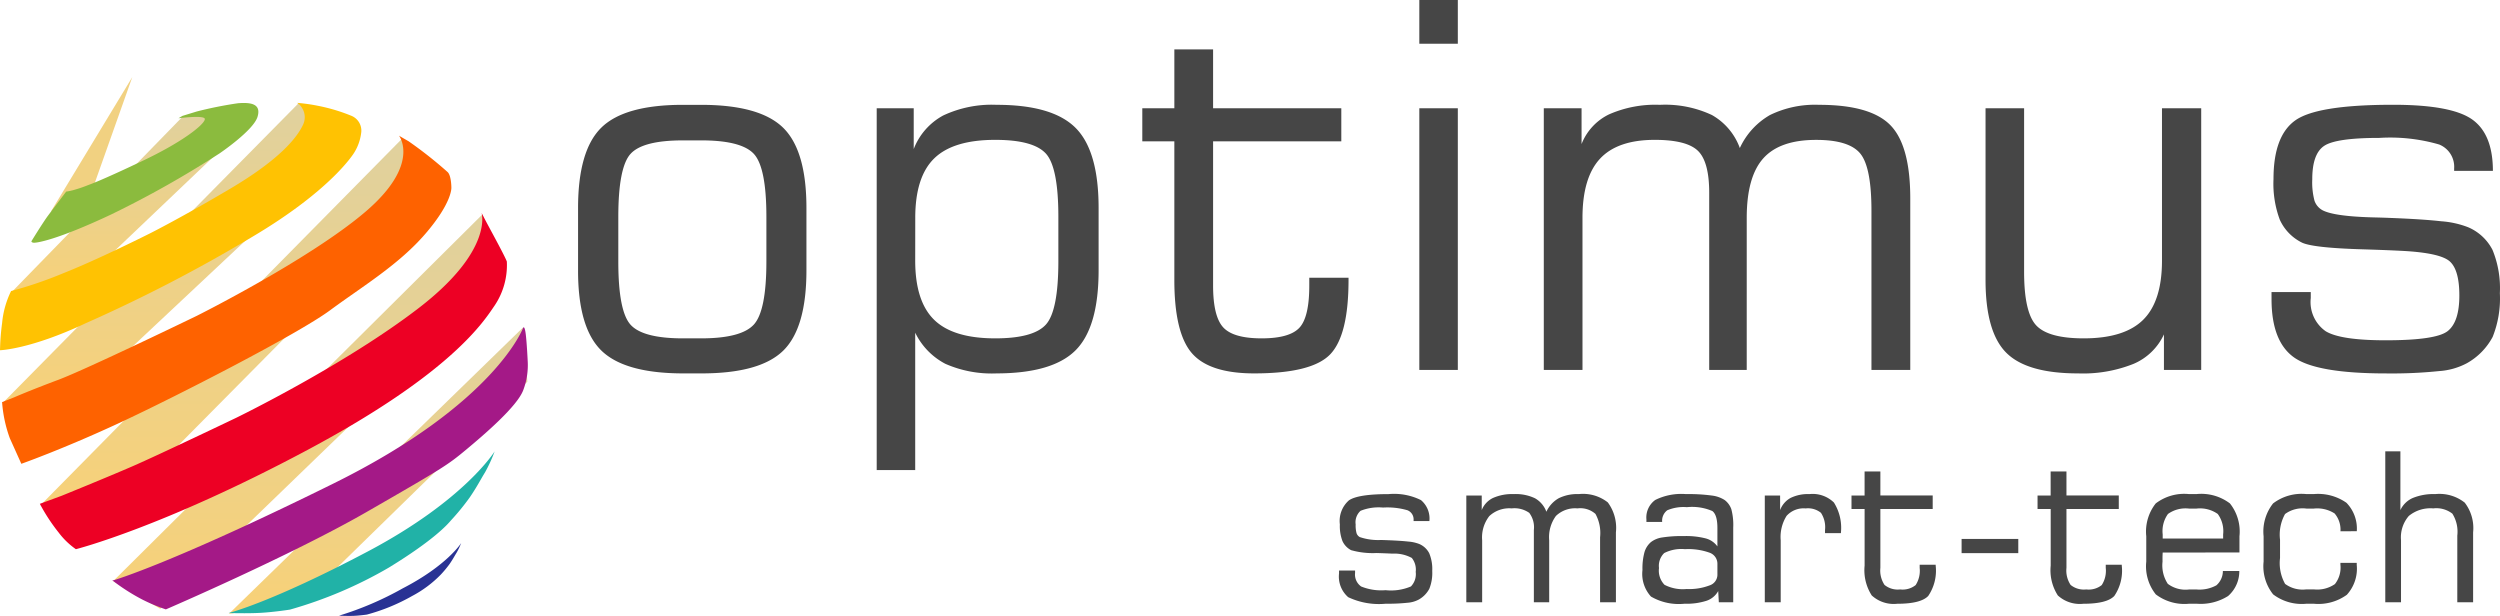
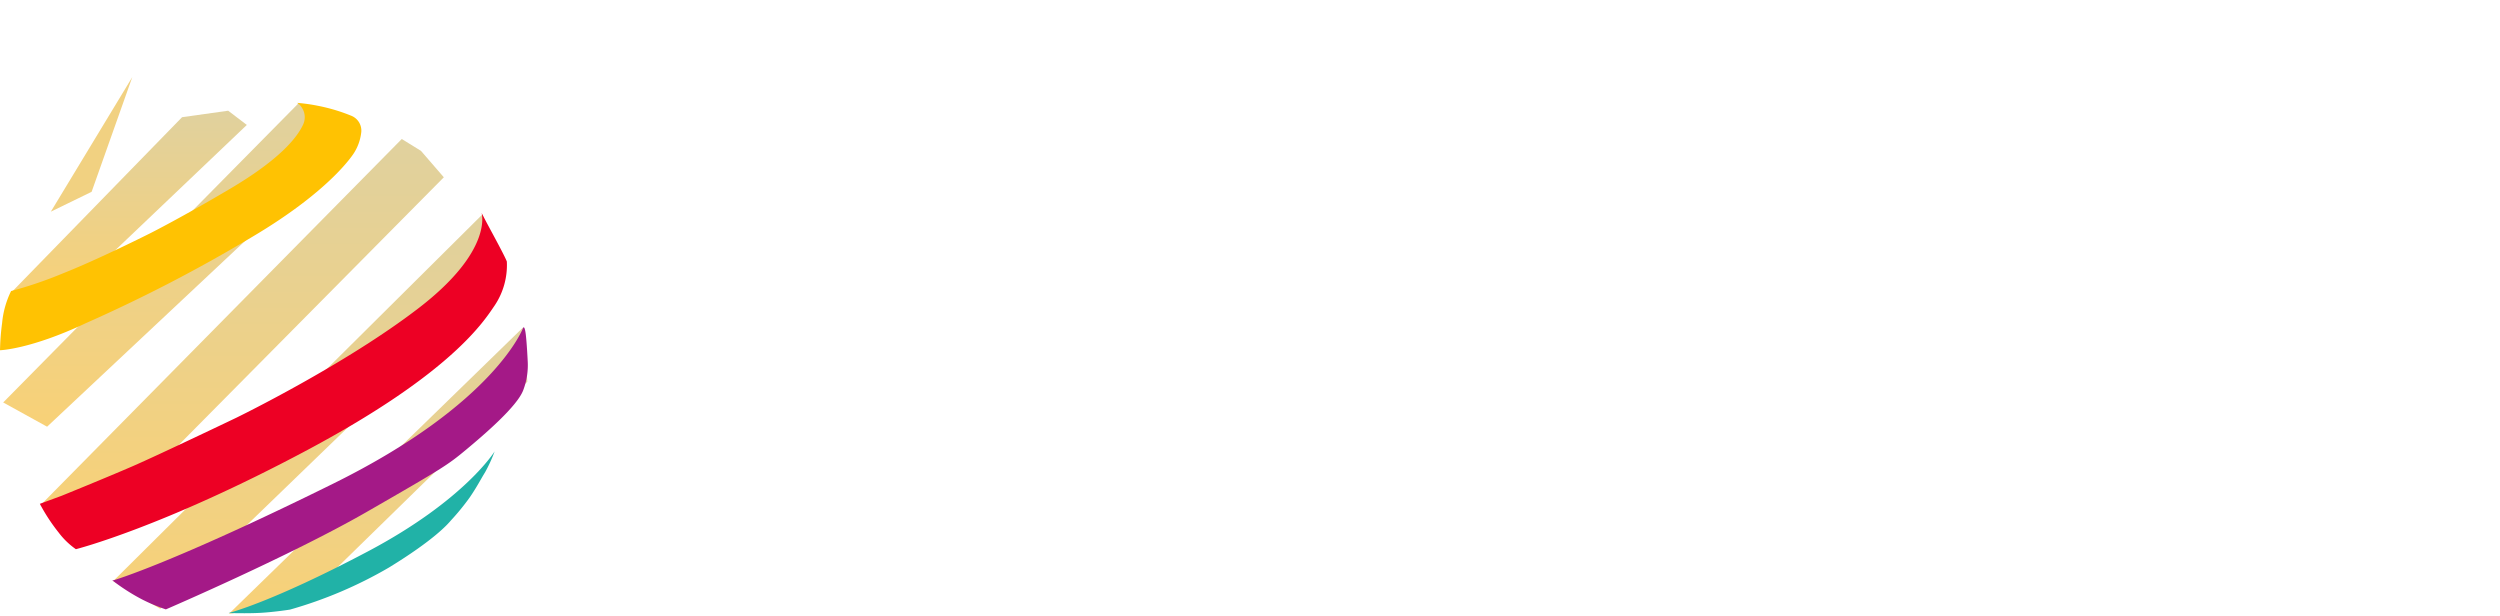
<svg xmlns="http://www.w3.org/2000/svg" width="240.749" height="59.333" viewBox="0 0 240.749 59.333">
  <defs>
    <linearGradient id="linear-gradient" x1="0.5" y1="1" x2="0.5" gradientUnits="objectBoundingBox">
      <stop offset="0" stop-color="#f8d177" />
      <stop offset="1" stop-color="#e0d19e" />
    </linearGradient>
  </defs>
  <g id="Group_48" data-name="Group 48" transform="translate(-159.526 -720.312)">
    <g id="Group_31" data-name="Group 31" transform="translate(212.346 710.935)">
      <g id="Group_8" data-name="Group 8">
-         <path id="Path_86" data-name="Path 86" d="M20.983-10.432v-4.307q0-4.761-1.208-6.065t-5.084-1.3H12.944q-3.852,0-5.036,1.292T6.723-14.738v4.307q0,4.809,1.2,6.1t5.024,1.292H14.69q3.852,0,5.072-1.316T20.983-10.432ZM12.992.335q-5.646,0-7.9-2.2T2.847-9.594v-5.981q0-5.551,2.237-7.752t7.86-2.2H14.69q5.646,0,7.9,2.2t2.249,7.752v5.981q0,5.551-2.237,7.74T14.738.335ZM35.314-10.527q0,3.924,1.83,5.706t5.874,1.782q3.661,0,4.869-1.316T49.1-10.432v-4.307q0-4.785-1.208-6.1t-4.869-1.316q-4.043,0-5.874,1.782t-1.83,5.73ZM31.606-25.194h3.565v3.924a6.2,6.2,0,0,1,2.835-3.23,10.981,10.981,0,0,1,5.156-1.029q5.383,0,7.6,2.225t2.213,7.728v5.981q0,5.479-2.213,7.7t-7.6,2.23a11.093,11.093,0,0,1-4.941-.921,6.636,6.636,0,0,1-2.907-3V9.642H31.606Zm25.577,3.182v-3.182h3.086v-5.67H64v5.67H76.347v3.182H64V-8.135q0,2.967.969,4.031t3.7,1.065q2.7,0,3.649-1.029t.945-4.067v-.742h3.78v.215q0,5.312-1.759,7.154T67.973.335q-4.331,0-6.017-1.95T60.269-8.661V-22.012Zm26.677-9.4v-4.211h3.708v4.211ZM83.86,0V-25.194h3.708V0ZM95.847,0V-25.194h3.637v3.445a5.335,5.335,0,0,1,2.644-2.859,11.057,11.057,0,0,1,4.893-.921,10.607,10.607,0,0,1,5.012.981,6,6,0,0,1,2.692,3.182,7.062,7.062,0,0,1,2.907-3.182,9.881,9.881,0,0,1,4.725-.981q4.953,0,6.867,1.962t1.914,7.058V0H127.4V-15.336q0-4.211-1.089-5.515t-4.247-1.3q-3.493,0-5.084,1.782t-1.591,5.73V0h-3.613V-17.059q0-2.991-1.089-4.043t-4.151-1.053q-3.589,0-5.276,1.818t-1.687,5.694V0Zm63.308-25.194V0h-3.589V-3.421a5.662,5.662,0,0,1-2.919,2.835,13.129,13.129,0,0,1-5.359.921q-4.929,0-6.915-2t-1.986-7V-25.194H142.1V-9.451q0,3.924,1.172,5.168t4.57,1.244q3.924,0,5.73-1.794t1.806-5.694V-25.194Zm6.771,17.7h3.78v.574a3.43,3.43,0,0,0,1.436,3.194q1.436.873,5.766.873,4.857,0,5.981-.885t1.125-3.421q0-2.464-.921-3.29t-4.606-1.017q-1.364-.072-3.685-.144-5.072-.144-6.029-.694a4.559,4.559,0,0,1-2.046-2.153,9.936,9.936,0,0,1-.61-3.924q0-4.187,2.129-5.67t9.379-1.483q5.623,0,7.62,1.412t2,4.953h-3.732V-19.4a2.309,2.309,0,0,0-1.448-2.309,16.876,16.876,0,0,0-5.754-.634q-4.163,0-5.312.766t-1.148,3.206a6.912,6.912,0,0,0,.215,2.082,1.656,1.656,0,0,0,.766.909q1.125.6,4.977.694.981.024,1.507.048,3.158.12,4.953.323a8.953,8.953,0,0,1,2.56.562,4.709,4.709,0,0,1,2.381,2.2,9.712,9.712,0,0,1,.706,4.163,10.006,10.006,0,0,1-.694,4.211,6.281,6.281,0,0,1-2.488,2.536,6.6,6.6,0,0,1-2.656.754,44.342,44.342,0,0,1-5.12.227q-6.7,0-8.865-1.543t-2.165-5.611Z" transform="translate(0 45)" fill="#464646" />
-       </g>
-       <path id="Path_106" data-name="Path 106" d="M1.2-3.057H2.744v.234a1.4,1.4,0,0,0,.586,1.3,5.132,5.132,0,0,0,2.354.356,4.877,4.877,0,0,0,2.441-.361,1.709,1.709,0,0,0,.459-1.4,1.8,1.8,0,0,0-.376-1.343,3.533,3.533,0,0,0-1.88-.415q-.557-.029-1.5-.059A7.7,7.7,0,0,1,2.363-5.02,1.861,1.861,0,0,1,1.528-5.9a4.056,4.056,0,0,1-.249-1.6,2.645,2.645,0,0,1,.869-2.314q.869-.605,3.828-.605a5.826,5.826,0,0,1,3.11.576A2.306,2.306,0,0,1,9.9-7.822H8.379v-.1a.942.942,0,0,0-.591-.942,6.888,6.888,0,0,0-2.349-.259,4.663,4.663,0,0,0-2.168.313A1.483,1.483,0,0,0,2.8-7.5a2.821,2.821,0,0,0,.088.85.676.676,0,0,0,.313.371A5.54,5.54,0,0,0,5.234-6q.4.01.615.02,1.289.049,2.021.132a3.654,3.654,0,0,1,1.045.229,1.922,1.922,0,0,1,.972.9,3.964,3.964,0,0,1,.288,1.7A4.084,4.084,0,0,1,9.893-1.3,2.564,2.564,0,0,1,8.877-.264,2.692,2.692,0,0,1,7.793.044,18.1,18.1,0,0,1,5.7.137a6.929,6.929,0,0,1-3.618-.63A2.631,2.631,0,0,1,1.2-2.783ZM13.457,0V-10.283h1.484v1.406a2.177,2.177,0,0,1,1.079-1.167,4.513,4.513,0,0,1,2-.376,4.329,4.329,0,0,1,2.046.4,2.45,2.45,0,0,1,1.1,1.3,2.883,2.883,0,0,1,1.187-1.3,4.033,4.033,0,0,1,1.929-.4,3.865,3.865,0,0,1,2.8.8,4.114,4.114,0,0,1,.781,2.881V0H26.338V-6.26a3.828,3.828,0,0,0-.444-2.251,2.2,2.2,0,0,0-1.733-.532,2.652,2.652,0,0,0-2.075.728,3.462,3.462,0,0,0-.649,2.339V0H19.961V-6.963a2.3,2.3,0,0,0-.444-1.65,2.476,2.476,0,0,0-1.694-.43,2.807,2.807,0,0,0-2.153.742,3.333,3.333,0,0,0-.688,2.324V0Zm24.18-2.617V-3.7a1.127,1.127,0,0,0-.747-1.074,6.1,6.1,0,0,0-2.378-.342,3.626,3.626,0,0,0-2,.376,1.709,1.709,0,0,0-.5,1.44,1.952,1.952,0,0,0,.532,1.616,3.83,3.83,0,0,0,2.134.405,5.483,5.483,0,0,0,2.2-.347A1.086,1.086,0,0,0,37.637-2.617Zm.078,1.533A2.03,2.03,0,0,1,36.6-.151a6.241,6.241,0,0,1-2.124.288A5.323,5.323,0,0,1,31.24-.552a3.235,3.235,0,0,1-.82-2.563,5.983,5.983,0,0,1,.19-1.7,2.047,2.047,0,0,1,.63-.986,2.33,2.33,0,0,1,1.089-.444,12.216,12.216,0,0,1,2.065-.132,7.583,7.583,0,0,1,2.134.229,2.022,2.022,0,0,1,1.108.767V-7.158q0-1.26-.488-1.631A4.9,4.9,0,0,0,34.7-9.16a3.986,3.986,0,0,0-1.895.3,1.261,1.261,0,0,0-.488,1.118H30.8v-.234a2.079,2.079,0,0,1,.854-1.88A5.646,5.646,0,0,1,34.6-10.42a16.8,16.8,0,0,1,2.48.137,2.937,2.937,0,0,1,1.26.439,1.9,1.9,0,0,1,.635.869A5.892,5.892,0,0,1,39.16-7.2V0H37.773ZM42.2,0V-10.283h1.475v1.406a2.22,2.22,0,0,1,1.006-1.172,3.81,3.81,0,0,1,1.816-.371,2.936,2.936,0,0,1,2.358.811,4.568,4.568,0,0,1,.679,2.871v.078H48v-.3a2.529,2.529,0,0,0-.391-1.655,1.979,1.979,0,0,0-1.475-.425,2.2,2.2,0,0,0-1.836.718,3.824,3.824,0,0,0-.566,2.349V0Zm8.35-8.984v-1.3h1.26V-12.6H53.33v2.314h5.039v1.3H53.33V-3.32a2.509,2.509,0,0,0,.4,1.646,2.017,2.017,0,0,0,1.509.435,2.009,2.009,0,0,0,1.489-.42,2.551,2.551,0,0,0,.386-1.66v-.3h1.543v.088a4.332,4.332,0,0,1-.718,2.92q-.718.752-2.983.752a3.131,3.131,0,0,1-2.456-.8,4.491,4.491,0,0,1-.688-2.876V-8.984ZM61.152-4.736V-6.1h5.459v1.367Zm7.314-4.248v-1.3h1.26V-12.6H71.25v2.314h5.039v1.3H71.25V-3.32a2.509,2.509,0,0,0,.4,1.646,2.017,2.017,0,0,0,1.509.435,2.009,2.009,0,0,0,1.489-.42,2.551,2.551,0,0,0,.386-1.66v-.3h1.543v.088a4.332,4.332,0,0,1-.718,2.92q-.718.752-2.983.752a3.131,3.131,0,0,1-2.456-.8,4.491,4.491,0,0,1-.688-2.876V-8.984ZM80.518-6.143h5.82v-.4a2.8,2.8,0,0,0-.518-1.963,2.96,2.96,0,0,0-2.051-.518h-.713a2.9,2.9,0,0,0-2.031.518,2.833,2.833,0,0,0-.508,1.963ZM83.076.137a4.563,4.563,0,0,1-3.223-.9,4.337,4.337,0,0,1-.918-3.154V-6.357a4.369,4.369,0,0,1,.913-3.164,4.526,4.526,0,0,1,3.208-.9h.713a4.563,4.563,0,0,1,3.223.9,4.354,4.354,0,0,1,.918,3.164V-4.8l-7.393.01q-.01.156-.015.347t0,.532a3.225,3.225,0,0,0,.508,2.134,2.842,2.842,0,0,0,2.051.542h.713a3.379,3.379,0,0,0,1.914-.4,1.822,1.822,0,0,0,.625-1.382h1.582A3.163,3.163,0,0,1,86.816-.605a4.952,4.952,0,0,1-3.027.742Zm11.3,0a4.563,4.563,0,0,1-3.223-.9,4.337,4.337,0,0,1-.918-3.154V-6.357a4.369,4.369,0,0,1,.913-3.164,4.526,4.526,0,0,1,3.208-.9h.713a4.757,4.757,0,0,1,3.14.835,3.557,3.557,0,0,1,1,2.739l-1.572.01a2.4,2.4,0,0,0-.566-1.719,3.086,3.086,0,0,0-2-.469h-.713A2.853,2.853,0,0,0,92.3-8.5a4.094,4.094,0,0,0-.483,2.48v1.758a4.084,4.084,0,0,0,.488,2.49,2.854,2.854,0,0,0,2.051.527h.713A2.987,2.987,0,0,0,97.1-1.753a2.567,2.567,0,0,0,.532-1.87V-3.8h1.572v.2a3.731,3.731,0,0,1-.952,2.876,4.671,4.671,0,0,1-3.169.864ZM101.953,0V-14.541h1.455v5.664a2.353,2.353,0,0,1,1.191-1.167,5.259,5.259,0,0,1,2.168-.376A3.931,3.931,0,0,1,109.6-9.6a4.016,4.016,0,0,1,.811,2.866V0h-1.523V-6.416a3.282,3.282,0,0,0-.474-2.119,2.514,2.514,0,0,0-1.841-.508,3.265,3.265,0,0,0-2.358.732,3.155,3.155,0,0,0-.747,2.334V0Z" transform="translate(74.929 67.378)" fill="#464646" />
+         </g>
    </g>
    <g id="Group_35" data-name="Group 35" transform="translate(159.526 727.738)">
      <g id="Group_36" data-name="Group 36" transform="translate(0.307)">
        <path id="Path_51" data-name="Path 51" d="M5122.04-1258.27l-34.789,35.264,5.639,1.946,33.2-33.523-2.2-2.544Z" transform="translate(-5083.657 1264.23)" fill="url(#linear-gradient)" />
        <path id="Path_50" data-name="Path 50" d="M5118.533-1128.422l-28.429,28.8,4.229,2.334,29.728-27.893-4-1.932Z" transform="translate(-5090.104 1130.953)" fill="url(#linear-gradient)" />
        <path id="Path_53" data-name="Path 53" d="M5318.807-871.225l-4.44.625-16.428,16.861,4.8.9,17.866-17.016Z" transform="translate(-5297.142 874.46)" fill="url(#linear-gradient)" />
        <path id="Path_47" data-name="Path 47" d="M14.646,1.355,0,5.219,10.491,0Z" transform="matrix(-0.719, 0.695, -0.695, -0.719, 16.059, 3.754)" fill="#f1d181" />
        <path id="Path_49" data-name="Path 49" d="M4747.058-1551.633l-28.313,27.565,6.918-1.028,21.824-21.33Z" transform="translate(-4697.01 1575.755)" fill="url(#linear-gradient)" />
        <path id="Path_52" data-name="Path 52" d="M5175.034-1259.075l-35.544,35.3,4.524,2.669,32.472-31.382v-3.1Z" transform="translate(-5128.891 1272.304)" fill="url(#linear-gradient)" />
      </g>
-       <path id="Path_54" data-name="Path 54" d="M5304.764-748.9s2.206-.294,2.51,0-1.586,2.01-5.828,4.036-5.322,2.376-5.322,2.376a13.359,13.359,0,0,1-1.419.489,5.745,5.745,0,0,1-.749.16s-1.264,1.659-1.754,2.319-1.6,2.469-1.6,2.469.018.142.28.137,2.086-.22,7.393-2.718a97.272,97.272,0,0,0,10.453-5.889s3.248-2.194,3.651-3.514-.753-1.394-1.86-1.316a38.1,38.1,0,0,0-4,.8l-1.369.421Z" transform="translate(-5287.581 752.864)" fill="#8bbb3e" />
      <path id="Path_55" data-name="Path 55" d="M5078.212-993.618a1.673,1.673,0,0,1,.578,2.062c-.58,1.278-2.28,3.383-6.974,6.164s-7.712,4.3-7.712,4.3-5.024,2.534-8.439,3.881a39.743,39.743,0,0,1-5.008,1.709,8.819,8.819,0,0,0-.867,3.1,22.821,22.821,0,0,0-.2,2.6s2.911-.081,8.249-2.6a146.6,146.6,0,0,0,16.045-8.32c7.73-4.578,9.819-8.115,9.819-8.115a4.676,4.676,0,0,0,.68-2,1.542,1.542,0,0,0-.934-1.533,17.169,17.169,0,0,0-3.239-.971,16.511,16.511,0,0,0-2-.282Z" transform="translate(-5049.589 996.104)" fill="#ffc202" />
-       <path id="Path_56" data-name="Path 56" d="M4886.986-1249.656s2.145,2.735-3.218,7.321-16.249,10.029-16.249,10.029-10.626,5.149-13.353,6.169-4.213,1.671-4.213,1.671l-1.187.469a12.819,12.819,0,0,0,.742,3.473c.587,1.3,1.111,2.469,1.111,2.469s4.112-1.453,9.527-3.977,17.087-8.506,20.194-10.8,6.641-4.4,9.216-7.405,2.476-4.41,2.476-4.41,0-1.16-.359-1.5a39.976,39.976,0,0,0-3.763-2.969C4887.044-1249.612,4886.986-1249.656,4886.986-1249.656Z" transform="translate(-4848.565 1255.293)" fill="#fe6200" />
      <path id="Path_57" data-name="Path 57" d="M4777.584-1444.163s1.159,3.6-6,9.124-17.654,10.621-17.654,10.621-7.414,3.549-9.939,4.647-6.844,2.85-6.844,2.85l-2.1.775a17.672,17.672,0,0,0,1.82,2.777,7.3,7.3,0,0,0,1.649,1.592s8.318-2.088,22.34-9.577,17.012-12.475,18.006-13.918a6.975,6.975,0,0,0,1.155-4.206c-.188-.509-1.311-2.564-1.751-3.385S4777.584-1444.163,4777.584-1444.163Z" transform="translate(-4731.209 1457.238)" fill="#ed0024" />
      <path id="Path_58" data-name="Path 58" d="M4764.8-1572.149s-2.638,7.285-18.27,15.014-21.179,9.319-21.179,9.319h-.133a19.447,19.447,0,0,0,2.857,1.835,16.66,16.66,0,0,0,2.311.97s12.024-5.175,19.366-9.4,7.737-4.475,9.541-5.974,4.931-4.19,5.507-5.735a6.789,6.789,0,0,0,.428-2.851s-.077-1.643-.183-2.523S4764.8-1572.149,4764.8-1572.149Z" transform="translate(-4714.413 1596.269)" fill="#a41987" />
      <path id="Path_59" data-name="Path 59" d="M26.223,0s-3.04,4.595-12.536,9.2S.078,14.66.078,14.66H0s1.853.126,3.2.093,2.786-.212,2.786-.212a41.147,41.147,0,0,0,9.66-3.711c4.46-2.521,5.8-3.964,6.138-4.334a22.9,22.9,0,0,0,1.9-2.168c.714-.971,1.08-1.648,1.547-2.348A14.649,14.649,0,0,0,26.223,0Z" transform="matrix(0.999, -0.035, 0.035, 0.999, 21.437, 36.961)" fill="#21b2a7" />
-       <path id="Path_78" data-name="Path 78" d="M11.921,0s-1.382,2.127-5.7,4.261A30.728,30.728,0,0,1,.036,6.786H0s.842.058,1.454.043,1.267-.1,1.267-.1A18.491,18.491,0,0,0,7.112,5.013,11.032,11.032,0,0,0,9.9,3.007a10.586,10.586,0,0,0,.862-1c.324-.45.491-.763.7-1.087A6.819,6.819,0,0,0,11.921,0Z" transform="translate(32.494 45.077) rotate(-1)" fill="#293294" />
    </g>
  </g>
</svg>